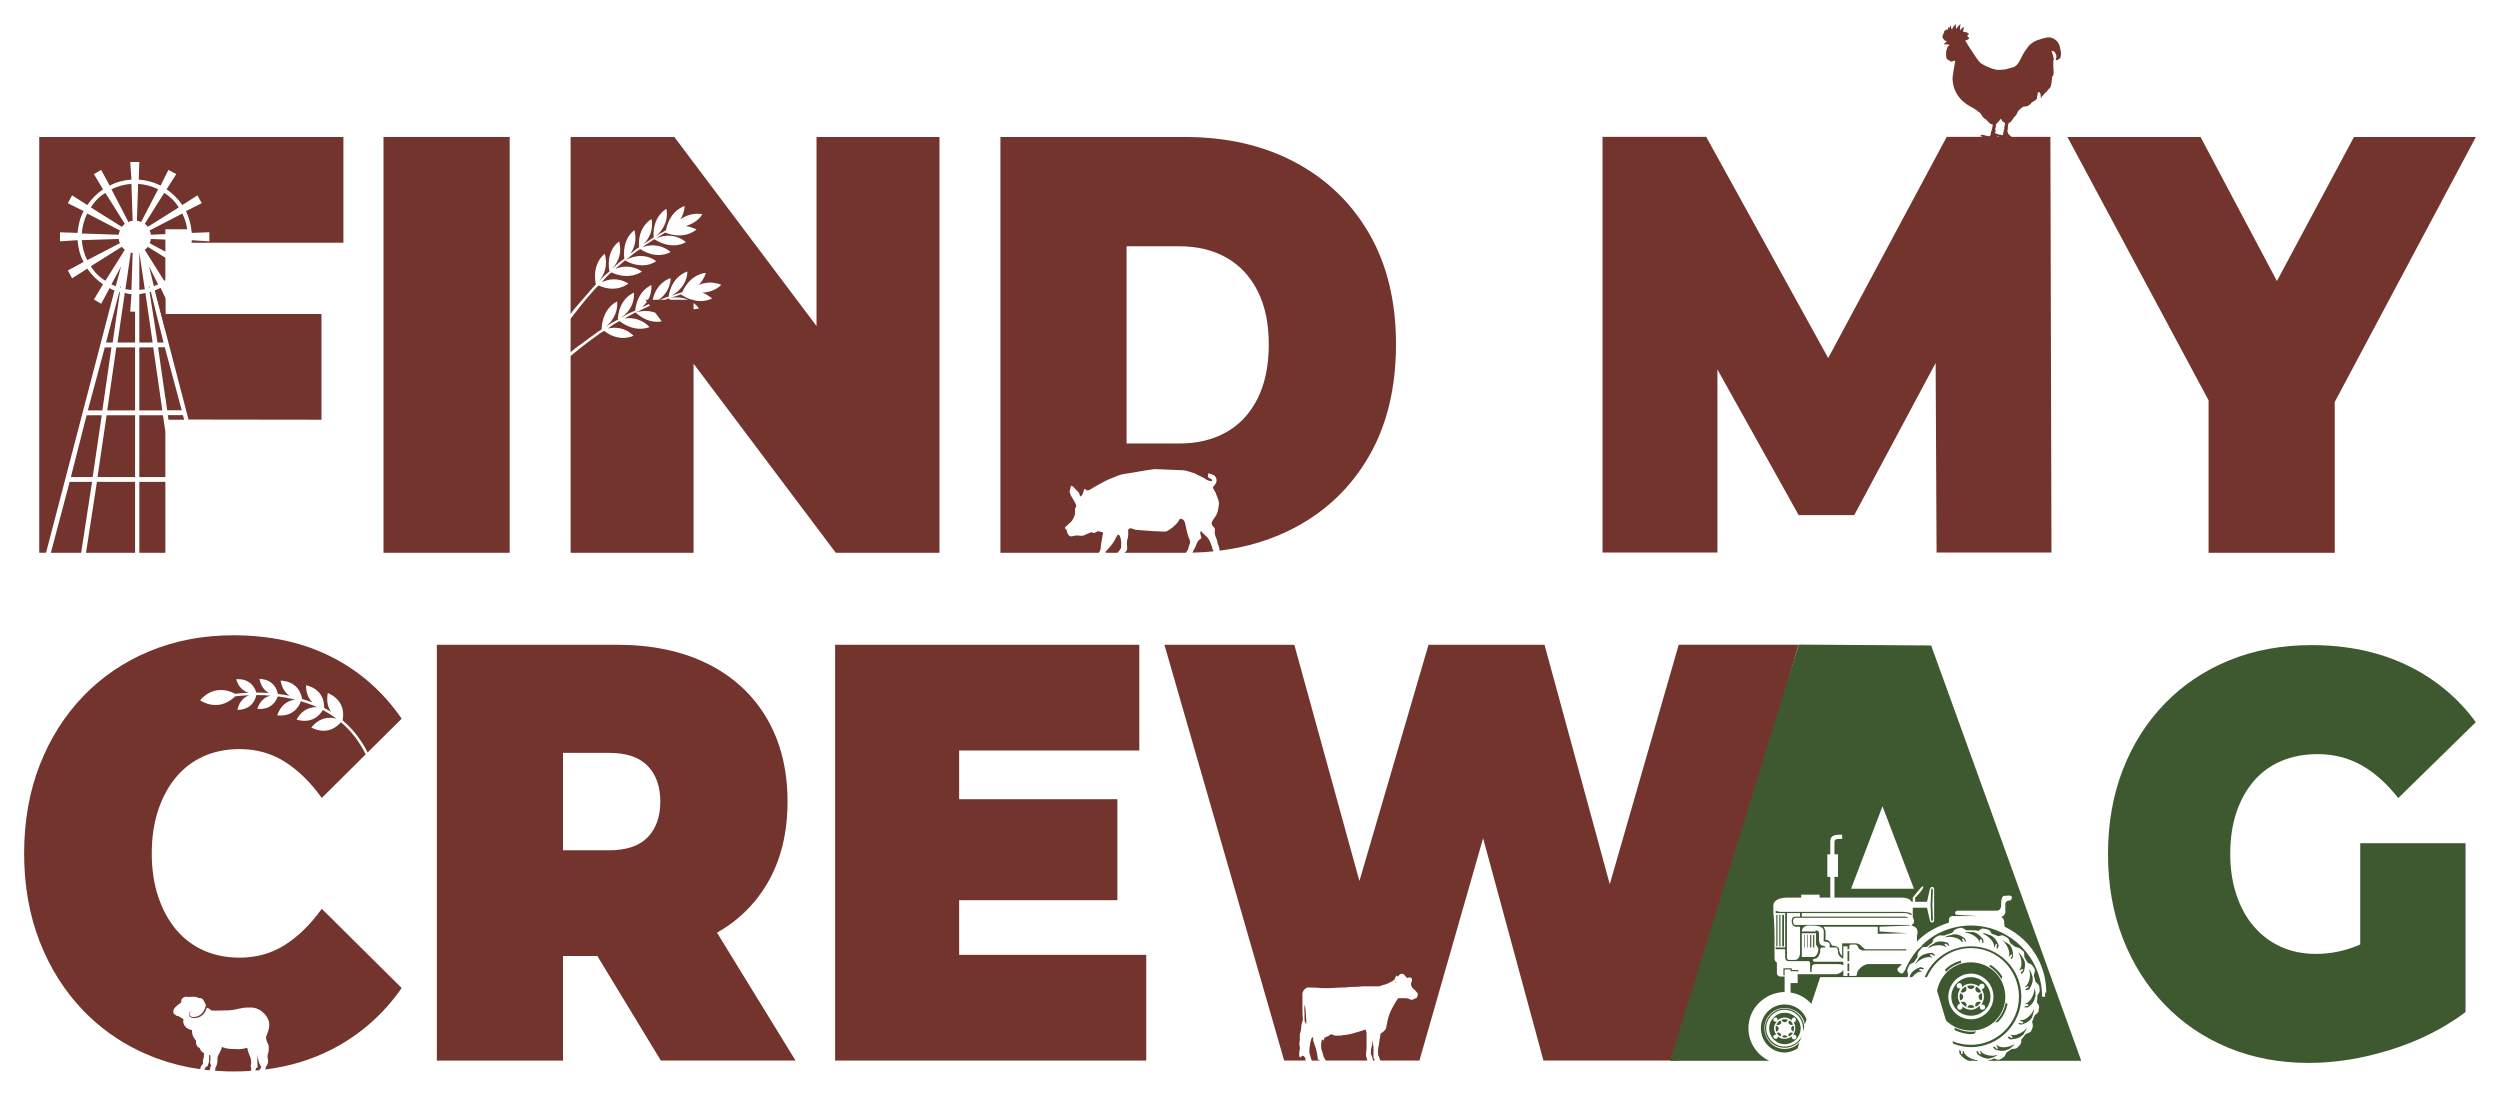
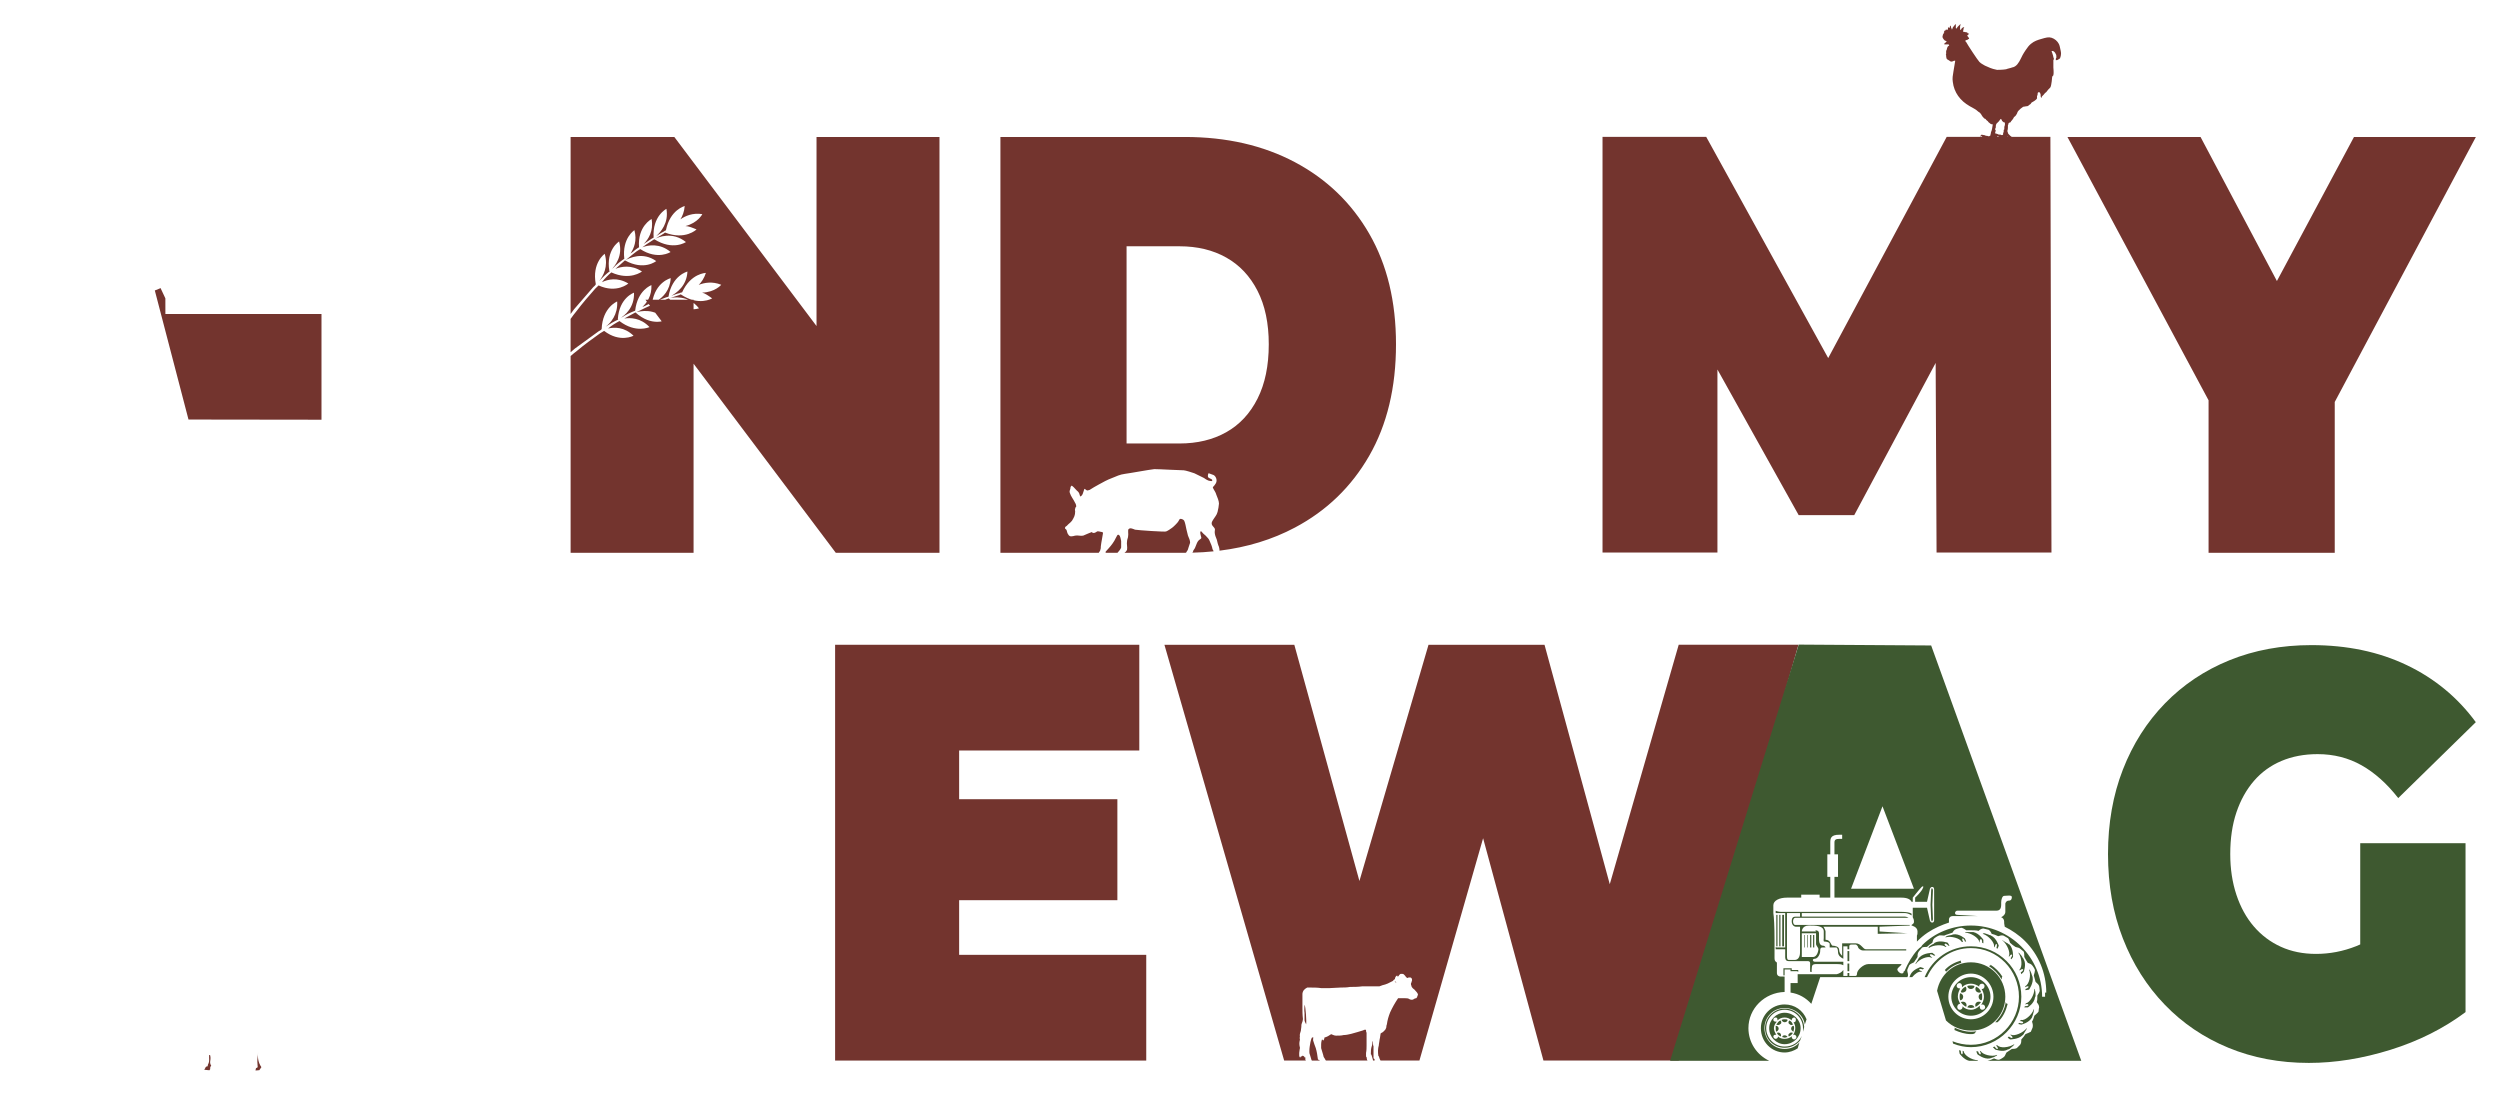
<svg xmlns="http://www.w3.org/2000/svg" xmlns:xlink="http://www.w3.org/1999/xlink" id="Layer_1" data-name="Layer 1" viewBox="0 0 881.008 386.088">
  <path id="fullLogo" d="M482.539,82.391c-6.282-10.885-15.011-19.287-26.187-25.224-11.176-5.928-24.11-8.897-38.812-8.897h-64.99v146.528h34.651c.185-.398.548-.61.548-1.016.185-.424.185-.839.185-1.255.194-1.679.565-3.145.76-4.612q0-.203-.195-.415c-.565,0-1.502-.415-1.882-.212-.565.424-1.316.839-1.882.212-.185,0-2.447,1.051-3.013,1.255-.945.212-1.891-.203-2.827,0-.945.212-1.882.627-2.447-.415-.38-.424-.38-1.051-.565-1.467,0-.212-.38-.415-.566-.627,0,0,0-.627.185-.627.38-.212.566-.424.945-.839.565-.415.937-.839,1.316-1.255.751-1.255,1.131-1.882,1.131-3.349,0-.212-.185-.627,0-.839,0-.415.185-.627.38-.839,0-.415-.194-1.042-.38-1.255-.565-1.255-1.511-2.297-1.882-3.561-.194-.415,0-1.042.186-1.458,0-.636.185-.839.38-1.051.185-.212,1.316,1.051,1.882,1.679.186.203.566.415.751.831.185.212.185.627.38,1.051,0,0,0,.212.186.212.38-.212.565-.424.751-.839l.565-1.679c0-.203.195-.203.38,0,.185.212.565.424.751.424l.76-.212c.937-.627,2.067-1.255,3.198-1.882,1.511-.839,3.013-1.679,4.709-2.306,1.511-.627,2.827-1.255,4.524-1.467,1.696-.203,8.481-1.467,10.363-1.67,1.882,0,8.667.415,10.363.415.565,0,3.198.839,3.764,1.051,1.131.627,2.262,1.042,3.393,1.67.566.415,1.511,1.051,2.262,1.051.566.203.937-.212.38-.636-.38-.203-.945-.415-1.131-.627-.194-.203-.194-.831,0-1.255,0,0,0-.203.185-.203l1.696.627c.371.203.751.627.937,1.255.38,1.255-.371,2.094-1.131,2.924q-.185.212,0,.424c.38.839.945,1.467,1.131,2.297.38.839.945,2.306.945,3.145l-.185,1.467c-.195.627-.195,1.255-.38,1.67-.185.839-.945,1.679-1.316,2.306-.38.627-.945,1.255-.565,2.094.185.415.751.839.937,1.255.194.212,0,.839,0,1.255,0,.839.38,1.882.76,2.721.185.839.371,1.679.751,2.509.168.557.185.954.185,1.325,9.762-1.202,18.624-3.923,26.593-8.155,11.176-5.928,19.905-14.366,26.187-25.321,6.282-10.955,9.418-24.04,9.418-39.254,0-15.072-3.136-28.051-9.418-38.936ZM443.161,140.481c-2.633,5.23-6.308,9.18-11.017,11.83s-10.204,3.976-16.486,3.976h-18.651v-69.496h18.651c6.282,0,11.777,1.325,16.486,3.976,4.709,2.651,8.384,6.564,11.017,11.724,2.642,5.16,3.958,11.441,3.958,18.836,0,7.536-1.316,13.924-3.958,19.154ZM426.375,190.849c-.38-1.042-.76-1.255-1.511-2.094-.566-.415-.945-.839-1.511-1.467,0-.203-.371,0-.371.212,0,.415,0,.627.185,1.255.185.839.38.839-.185,1.255-1.131.627-1.325,1.891-1.891,3.145l-.556.839c0,.186-.159.557-.327.769,2.544-.062,5.027-.212,7.465-.468-.044-.221-.203-.548-.362-.725-.185-1.042-.566-1.882-.937-2.721ZM418.079,186.458c-.186-.839-.371-2.094-.751-2.933-.185-.415-1.131-.839-1.511-.627-.185,0-.371.627-.565.839-.186.415-1.882,2.094-2.262,2.297-.557.424-1.502,1.051-2.067,1.255-.38.212-9.613-.415-10.929-.627-.566-.203-1.696-.831-2.262-.203-.371.203,0,1.882-.185,2.509,0,.627-.38,1.042-.38,1.882-.185.839.195,1.882,0,2.933-.177.398-.539.804-.892,1.016h21.266c.124,0,.256,0,.38-.009.177-.194.353-.389.353-.592.371-.203.371-.839.565-1.255l.557-1.67c0-.839-.371-1.679-.751-2.518l-.565-2.297ZM394.339,188.552c-.565-.424-.751.415-1.131,1.042-.565,1.255-1.502,2.509-2.447,3.561-.371.415-.751.839-1.131,1.255v.389h4.17l.168-.177c.371-.424.936-1.051,1.131-1.679v-2.306c-.195-.627-.195-1.67-.76-2.085Z" style="fill: #73342e;" />
  <path id="fullLogo-2" data-name="fullLogo" d="M459.724,354.08c0,1.042-.185,1.882,0,2.924v2.518c0,.415.38,1.042.566,1.458.194-.831-.185-6.485-.566-6.9ZM464.442,373.332c-.194-1.467-.38-2.721-.76-3.976-.371-.839-.565-1.67-.936-2.721v-.627q.185-.415,0-.415h-.38c-.38.627-.38,1.042-.566,1.67-.185,1.051-.38,2.094-.38,3.145,0,.415,0,.831.194,1.255l.565,1.882c.088.097.133.15.141.203h2.686v-.203q-.38,0-.565-.212ZM481.768,373.544c0-.212-.185-.627-.185-1.042-.186,0-.186-.212-.186-.424v-1.042c.186-.839.186-1.891.186-2.721v-4.4c-.186-.212-.186-.627-.186-.839q0-.203-.194-.203c-.185,0-.565,0-.751.203-.751.212-1.502.424-2.067.627l-2.262.636c-.945.203-1.696.415-2.642.415-.751.212-1.696.212-2.633.212-.565,0-.945-.212-1.511-.424q-.185-.203-.38,0c-.566.424-1.316.839-2.067,1.051-.194,0-.194.203-.194.203,0,.212,0,.424-.185.627,0,0,0,.212-.185.212s-.185-.212-.38-.212v-.415c-.185.627-.371,1.255-.371,2.094v1.255c0,.212.185.424.185.627l.566,1.882c0,.424.371,1.051.565,1.263.124.274.247.459.38.619h14.684l-.185-.203ZM484.224,373.129l-.194-.212v-4.188c-.186-.415-.186-.839-.186-1.255,0-.212,0-.415-.185-.627,0,.415,0,1.042-.194,1.67-.371,1.051-.371,1.891-.371,2.933q0,.212.185.212l.565,1.882c0,.133,0,.186-.044.203h.61v-.415q0-.203-.186-.203ZM491.565,345.705v.212c0,.203.38.415.566.203-.371,0-.371-.203-.566-.415ZM591.577,227.219l-24.288,84.383-22.997-84.383h-40.879l-24.349,83.252-22.944-83.252h-45.774l42.196,146.528h7.686c-.124-.044-.124-.203-.124-.203-.185-.212-.185-.415,0-.839h-.185c-.195,0-.195-.203-.195-.203l-.185-.212q0-.212-.185-.212c0,.212-.194.212-.194,0q-.185-.212-.185,0-.185.212-.38.212c-.185,0-.371.212-.371.415q-.185,0-.185-.203c-.194-.212-.194-.424-.194-.636v-.831l.194-1.467c.185-.212,0-.424,0-.627-.194-.839-.194-1.467,0-2.306,0-.212.185-.212,0-.415v-.839c0-.212.185-.212,0-.415,0-.627.185-1.051.371-1.679l.185-1.467c0-.415,0-.839.194-1.255.185-.415.371-1.042.371-1.467-.185-1.467-.185-2.924-.185-4.188v-4.603c0-.415.185-1.042.565-1.467.38-.415.751-.627,1.131-.831h.566c1.511,0,3.013,0,4.338.203h3.013c1.316,0,2.633-.203,3.958-.203.936,0,2.067,0,3.198-.212,1.316,0,2.827,0,4.329-.212h6.034c.38-.203.751-.203,1.131-.415.565-.106,1.184-.318,1.794-.574.61-.265,1.219-.583,1.785-.892l.565-.627q.185,0,.185.212v-.212c0-.415.195-.839.38-1.051q.185-.203.38-.203.185,0,.185.203s0,.212.185.212v-.212c.194,0,.194-.203.38-.415.186-.212.38-.415.566-.415h.565c.371,0,.566.203.937.627.194.203.194.415.565.627q0,.212.195.212c.371-.212.565-.212.937-.212h.194c.566.212.566.627.566,1.042,0,.212-.194.424-.194.627,0,.212-.185.424-.185.424,0,.415,0,.627.185.839v.203c.194.424.565.839.945,1.051l.751.831c.194.212.38.424.566.839v.424l-.186.203c0,.424-.185.627-.38.839-.371,0-.565.212-.751.212-.38.415-.945.415-1.511.203-.566-.415-1.131-.415-1.696-.415h-2.447c-1.131,1.679-2.067,3.348-2.827,5.027-.566,1.458-.937,2.721-1.131,4.179-.185.424-.185.636-.185.839,0,.424-.185.627-.38,1.051-.371.415-.751.831-1.122,1.042q-.194,0-.38.212-.185,0-.185.415c0,.424-.194.839-.194,1.255-.185.627-.185,1.467-.38,2.306v.212c-.371,1.255-.371,2.509-.185,3.764l.185.212c.168.53.318,1.06.601,1.458h13.694l22.441-78.349,21.266,78.349h47.665l42.205-146.528h-42.205ZM492.131,346.12c-.371,0-.371-.203-.566-.415v.212c0,.203.38.415.566.203ZM459.724,357.005v2.518c0,.415.38,1.042.566,1.458.194-.831-.185-6.485-.566-6.9,0,1.042-.185,1.882,0,2.924Z" style="fill: #73342e;" />
-   <path id="fullLogo-3" data-name="fullLogo" d="M135.149,194.798V48.27h44.461v146.528h-44.461Z" style="fill: #73342e;" />
  <path id="fullLogo-4" data-name="fullLogo" d="M226.76,48.27h10.873l67.068,89.172h-16.956V48.27h43.331v146.528h-36.548l-67.068-89.172h16.956v89.172h-43.331v-69.327c.719-.627,1.457-1.241,2.233-1.826,2.695-2.267,5.437-4.235,8.179-6.204l1.395-.835c5.582,4.303,10.364,1.702,10.364,1.702-3.256-3.147-6.757-3.045-8.969-2.538,1.347-1.133,2.742-1.968,4.012-2.631,5.755,4.429,10.584,2.126,10.584,2.126-3.131-3.32-6.804-3.343-8.891-3.009l3.935-2.16c5.726,5.198,10.68,2.722,10.68,2.722-3.919-4.417-9.064-3.134-10.382-2.77l3.261-1.593c.847-.441,1.568-.71,2.587-1.026,5.129,5.293,10.179,3.414,10.179,3.414-2.929-3.964-7.246-4.19-9.333-3.855,1.145-.489,2.289-.979,3.309-1.295l1.443-.537c5.475,5.544,10.65,3.491,10.65,3.491-3.841-4.888-9.333-3.855-10.352-3.539l3.482-1.17c.125-.173.298-.048.423-.221,6.351,4.333,11.085,1.434,11.085,1.434-1.211-.876-2.421-1.752-3.536-2.032,4.567-.12,6.743-2.763,6.743-2.763-3.268-1.311-6.076-.708-7.942.05.924-.912,1.925-2.296,2.533-4.228,0,0-5.337.091-8.382,6.848-.298.048-.596.096-1.02.316-.894.143-1.741.585-2.76.901,1.818-1.056,5.407-3.466,5.662-8.552,0,0-5.444,1.331-6.682,8.868-.596.096-1.02.316-1.741.585l-2.164.806c1.944-1.229,4.465-3.621,4.69-7.938,0,0-5.444,1.331-6.556,8.695-1.02.316-1.866.758-2.713,1.199l-.721.269c1.598-1.479,3.35-3.901,3.2-7.699,0,0-4.925,1.707-5.739,9.023-1.443.537-3.011,1.247-4.531,2.255-.298.048-.423.221-.847.442,1.818-1.056,5.186-3.889,4.97-9.053,0,0-5.223,1.754-5.692,9.321l.173.125c-1.568.71-2.963,1.545-4.483,2.553,1.77-1.354,4.369-4.217,4.076-8.909,0,0-5.175,2.053-5.471,9.745-.25.346-.674.567-1.097.787l-8.352,6.078c-.514.432-1.009.862-1.494,1.29v-11.492s0-.113-0-.264c.668-.943,1.362-1.875,2.12-2.779,2.115-2.815,4.344-5.35,6.572-7.886l1.171-1.128c6.408,2.936,10.481-.675,10.481-.675-3.881-2.333-7.269-1.446-9.31-.453,1.058-1.407,2.229-2.535,3.317-3.466,6.604,3.019,10.791-.312,10.791-.312-3.799-2.53-7.382-1.725-9.34-.93l3.348-2.99c6.749,3.775,11.018.247,11.018.247-4.813-3.421-9.537-1.013-10.739-.361l2.819-2.286c.725-.621,1.368-1.045,2.29-1.583,6.189,4.003,10.687,1.034,10.687,1.034-3.746-3.203-8.003-2.451-9.961-1.655,1.005-.734,2.01-1.469,2.932-2.007l1.285-.848c6.583,4.169,11.163,1.004,11.163,1.004-4.843-3.898-9.961-1.655-10.883-1.117l3.129-1.924c.083-.197.28-.114.363-.31,7.164,2.792,11.123-1.099,11.123-1.099-1.377-.581-2.754-1.162-3.903-1.184,4.423-1.146,5.948-4.21,5.948-4.21-3.479-.541-6.08.678-7.727,1.837.695-1.097,1.359-2.671,1.516-4.69,0,0-5.179,1.29-6.625,8.559-.28.114-.559.227-.922.538-.839.341-1.565.962-2.487,1.5,1.534-1.438,4.488-4.594,3.591-9.607,0,0-5.004,2.523-4.513,10.145-.559.227-.922.538-1.565.962l-1.927,1.272c1.617-1.635,3.535-4.533,2.783-8.79,0,0-5.004,2.523-4.43,9.948-.922.538-1.648,1.159-2.373,1.779l-.642.424c1.224-1.801,2.386-4.555,1.384-8.222,0,0-4.414,2.772-3.561,10.084-1.285.848-2.653,1.893-3.907,3.217-.28.114-.363.31-.725.621,1.534-1.438,4.178-4.957,2.804-9.939,0,0-4.694,2.885-3.447,10.363l.197.083c-1.368,1.045-2.539,2.173-3.793,3.497,1.42-1.718,3.308-5.092,1.965-9.598,0,0-4.58,3.165-3.137,10.726-.166.393-.529.704-.891,1.014l-6.769,7.803c-.423.563-.826,1.118-1.22,1.669v-62.387h25.676Z" style="fill: #73342e;" />
  <path id="fullLogo-5" data-name="fullLogo" d="M778.307,194.802v-64.263l10.173,29.515-59.909-111.78h46.91l40.505,76.404h-27.317l40.881-76.404h42.954l-59.532,111.78,9.797-29.515v64.263h-44.461Z" style="fill: #73342e;" />
-   <path id="fullLogo-6" data-name="fullLogo" d="M153.943,373.747v-146.528h63.488c12.308,0,22.952,2.234,31.933,6.699,8.978,4.468,15.919,10.852,20.818,19.153,4.898,8.304,7.347,18.107,7.347,29.411s-2.449,21.037-7.347,29.201c-4.899,8.164-11.84,14.41-20.818,18.735-8.981,4.327-19.625,6.489-31.933,6.489h-38.808l19.781-20.305v57.146h-44.461ZM198.405,322.044l-19.781-22.398h35.983c6.152,0,10.706-1.534,13.659-4.605,2.949-3.068,4.427-7.255,4.427-12.56s-1.478-9.489-4.427-12.56c-2.953-3.068-7.506-4.606-13.659-4.606h-35.983l19.781-22.398v79.125ZM232.88,373.747l-32.403-53.378h47.098l32.781,53.378h-47.476Z" style="fill: #73342e;" />
  <path id="fullLogo-7" data-name="fullLogo" d="M338.003,336.487h65.938v37.26h-109.645v-146.528h107.196v37.26h-63.489v72.007ZM338.003,281.644h55.764v35.586h-55.764v-35.586Z" style="fill: #73342e;" />
-   <path id="fullLogo-8" data-name="fullLogo" d="M13.824,48.27h107.196v37.26c-17.842.003-35.685.005-53.527.008.035-.293.071-.587.106-.88,2.057.135,4.114.269,6.171.404v-3.217c-2.064.076-4.128.152-6.191.228-.095-1.139-.295-2.505-.701-4.013-.388-1.44-.873-2.671-1.34-3.673,1.85-.925,3.701-1.85,5.551-2.775l-1.494-2.775-5.337,3.416c-1.494-2.135-3.416-4.056-5.551-5.551l3.416-5.337-2.775-1.494-2.775,5.551c-2.348-1.281-5.124-1.921-7.686-2.135l.213-6.191h-3.202l.427,6.191c-2.775.213-5.337.854-7.686,2.135l-2.989-5.551-2.562,1.494,3.202,5.337c-2.135,1.494-4.056,3.416-5.551,5.551l-5.337-3.416-1.494,2.775,5.551,2.775c-1.281,2.348-1.921,5.124-2.135,7.686l-6.191-.213v3.202l6.191-.427c.213,2.775.854,5.337,2.135,7.686l-5.551,2.989,1.494,2.775,5.337-3.416c1.494,2.135,3.416,4.056,5.551,5.551l-3.202,5.337,2.562,1.494,2.989-5.551c.427.427,1.067.64,1.708.854l-24.125,92.443h-2.396c0-38.002,0-135.687,0-146.528ZM24.546,169.819h7.899l-3.843,24.979h-10.675l6.618-24.979ZM30.523,146.335h5.337l-3.202,21.776h-7.686l5.551-21.776ZM30.737,75.242l11.529,5.978c-.213.427-.427,1.067-.427,1.494l-13.023-.427c.213-2.562.854-4.91,1.921-7.045ZM28.816,84.635l13.023-.427c0,.427.213,1.067.427,1.494l-11.529,5.978c-1.067-2.135-1.708-4.483-1.921-7.045ZM34.153,169.819h13.45v24.979h-17.293l3.843-24.979ZM36.928,122.424h2.348l-3.202,22.203h-5.124l5.978-22.203ZM37.142,67.983l6.832,10.888-1.067,1.067-10.888-6.832c1.281-2.135,2.989-3.843,5.124-5.124ZM32.018,93.816l10.888-6.832,1.067,1.067-6.832,10.888c-2.135-1.281-3.843-2.989-5.124-5.124ZM37.569,146.335h10.034v21.776h-13.237l3.202-21.776ZM37.355,120.716l4.697-17.933s0,.213.213.213l-2.562,17.72h-2.348ZM47.603,144.627h-9.821l3.202-22.203h6.618v22.203ZM46.322,64.781l.427,13.023c-.427,0-1.067.213-1.494.427l-5.978-11.529c2.135-1.067,4.483-1.708,7.045-1.921ZM40.771,100.861l-1.494-.64,3.416-6.405-1.921,7.045ZM45.895,109.828h1.708v10.888h-6.191l2.562-17.506c.64.213,1.494.427,2.348.427l-.427,6.191ZM42.479,100.647v.854h-.213l.213-.854ZM46.322,102.142c-.854,0-1.494-.213-2.135-.213l1.921-13.023c.213.213.427.213.64.213l-.427,13.023ZM48.67,64.781c2.562.213,4.91.854,7.045,1.921l-5.978,11.529c-.427-.213-1.067-.427-1.494-.427l.427-13.023ZM51.019,101.928c-.64,0-1.281.213-1.921.213v-13.237l1.921,13.023ZM49.097,103.636c.64,0,1.281-.213,2.135-.427l2.562,17.506h-4.697v-17.079ZM49.097,122.424h4.91l3.202,22.203h-8.113v-22.203ZM49.097,146.335h8.326l.854,5.764v16.012h-9.18v-21.776ZM58.278,169.819v24.979h-9.18v-24.979h9.18ZM62.974,73.107l-10.888,6.832c-.213-.427-.64-.64-1.067-1.067l6.832-10.888c2.135,1.281,3.843,2.989,5.124,5.124ZM52.086,86.984l6.191,3.843v7.899s-.213.213-.427.213l-6.832-10.888c.427-.427.854-.64,1.067-1.067ZM55.716,100.22l-1.494.64-1.708-7.045,3.202,6.405ZM52.513,101.501v-.854l.213.854h-.213ZM64.255,75.242c.854,1.708,1.494,3.629,1.708,5.551h-7.686v1.708l-5.124.213c0-.427-.213-1.067-.427-1.494l11.529-5.978ZM53.154,84.208l5.124.213v4.27l-5.551-2.989c.213-.427.427-1.067.427-1.494ZM53.154,102.782l4.483,17.933h-2.135l-2.775-17.72c.213,0,.213-.213.427-.213ZM58.278,105.131v11.315l-3.629-14.091c.64-.213,1.281-.427,1.921-.854l1.708,3.629ZM58.064,122.424l.213.64v17.293l-2.562-17.933h2.348ZM59.376,147.909l-.237-1.612h5.337s.411,1.612.411,1.612M64.049,144.589h-5.124s-3.202-22.203-3.202-22.203h2.348s5.978,22.203,5.978,22.203Z" style="fill: #73342e;" />
  <a xlink:href="72.4890196078431">
    <path id="fullLogo-9" data-name="fullLogo" d="M66.426,147.845c-3.957-15.163-7.914-30.326-11.871-45.489.296-.097.608-.212.934-.347.395-.164.755-.336,1.081-.507.569,1.21,1.139,2.42,1.708,3.629l.007,5.519h55.011v37.26" style="fill: #73342e;" />
  </a>
  <path id="fullLogo-10" data-name="fullLogo" d="M564.734,194.713V48.224h36.538l52.736,95.637h-19.211l51.23-95.637h36.538l.377,146.489h-40.494l-.377-78.686h6.404l-35.032,65.502h-19.588l-36.538-65.502h7.911v78.686h-40.494Z" style="fill: #73342e;" />
  <path id="fullLogo-11" data-name="fullLogo" d="M698.637,48.309l-.213-.213c-.213,0-.213-.213-.213-.213h-.213v-.213c.213-.427,1.067,0,1.494,0,.213.213.64.213.854.213.427.213.64.213.854,0,.213,0,.213-.213.213-.213,0-.213.213-.64.213-1.067.427-.854.427-1.708.64-2.775-.64,0-.854-.213-1.067-.427s-.427-.213-.64-.64c-.213-.213-.64-.427-.854-.854-.427,0-.64-.427-1.067-.854-.427-.64-.64-1.281-1.494-1.708-.854-.854-1.921-1.281-2.989-1.921-3.416-1.921-5.551-4.91-5.978-8.54-.213-1.281,0-2.348.213-3.629l.64-3.843h-.427c-.427.213-.854.427-1.281.213,0,0-.854-.64-1.067-.64,0,0,0-.213-.213-.213,0-.213-.213-.427-.213-1.067v-.213c-.213-.213,0-.427,0-.427v-1.067q0-.213.213-.427v-.213c0-.213.213-.427.213-.64s.427-.64.64-.64c0-.213-.213-.427-.213-.427h-1.494v-.213q0-.213.427-.427l.427-.427-.427-.213c-.427,0-1.067-1.067-1.067-1.281v-.213c0-.213.213-1.067.427-1.067q0-.427.213-.427c0-.213-.213-.427,0-.427,0-.213.427-.213.427-.213v-.213c.213-.213.64,0,.64,0l.213-.213v-.64h.213c.213,0,.427.213.427.213v-.427q.213-.213.213-.427.213,0,.213.213v.427c.213.213.213.427.213.64h.213c0-.213.213-.427.213-.64.213-.213.854-1.067.854-1.067.213-.213.213,0,.213,0v1.281l.213.213c.213-.213.213-.427.427-.64l.854-.854h.213v.213c-.213,0-.213.64-.213.64v1.067c.213,0,.427-.213.427-.213,0-.213.213-.213.213-.427.213,0,.213-.213.427-.213,0,0,.213-.213.427,0l-.213.213c0,.213-.213,1.067-.213,1.067v.213c.427,0,.854.213,1.281.213q.213,0,.427.427h.427c0,.213-.64.64-.64.64v.213s.64.64.64,1.067q-.427,0-.427.213c-.213,0-.427.213-.64.213h-.213v.213c0,.213,0,.427.213.427.427.854,4.056,6.405,4.697,7.045s1.281.854,1.921,1.281c1.494.64,2.135,1.067,4.27,1.494,0,0,2.135,0,3.202-.213.427-.213,1.708-.427,2.135-.64,1.494-.213,2.348-1.708,2.989-2.989.345-.763.897-1.854,1.735-3.069.694-1.006,1.122-1.627,1.895-2.268,1.205-1,2.403-1.35,3.629-1.708,1.715-.501,2.573-.751,3.629-.427,1.147.352,2.099,1.227,2.579,2.175.249.491.374,1.097.624,2.308.106.511.147.81.139,1.161-.011.497-.116,1.023-.353,1.614-.213.213-.64.427-1.067.64h-.427c0-.213,0-.854.213-.854,0-.64,0-1.067-.213-1.281-.213-.64-.854-1.281-1.494-1.067,0,0,.64,1.708.64,2.135,0,.213.213.427.213.64s-.213.213-.213.427v2.562c0,.213.213,1.921,0,2.775-.213.213-.427.427-.427.64,0,0-.213,2.989-.64,3.629-.427.427-1.067,1.067-1.494,1.708-.427.213-.64.64-.854.854l-.64.64c0,.213,0,.427-.213.427-.213-.213-.213-.64-.213-.64v-.427s-.213-.854-.427-.854h-.427c-.213.213-.213.427-.213.64s0,.427-.213.64v.854c-.213.64-1.921,1.494-1.921,1.494-.213.427-.427.64-.854.854l-.213.213-.427.213c-.64,0-1.067.213-1.494.213l-.854.64c-.64.64-1.067.854-1.281,1.708-.213.427-.427.854-1.067,1.281-.213.427-.427.854-.854,1.281l-.213.213c0,.213-.213.427-.427.427,0,0-.213,0-.427.213,0,.213,0,.427-.213.64,0,.854,0,1.494-.213,2.135,0,.213.213.427.213.64s.213.427.213.427l.64.64c.174.174.349.206.407.329.013.027.017.061.02.098M697.996,47.882c-.016.001-.141.013-.213.123-.059.089-.059.209,0,.304.071-.142.142-.285.213-.427ZM706.536,43.185c-.427,0-.64-.213-1.067-.64v-.213c-.213-.213-.213-.427-.427-.427l-.64.854-.854.854c-.213.427-.213.64-.213.854,0,.427,0,.64-.213.854v.427c0,.213.213.213.213.213,0,.213,0,.427-.213.427v.64c.427,0,.64.213.854.213.213.213.64.213,1.067.213.213.213.64.213.854,0v-.427c0-.213.213-.427.213-.64v-.64c.213,0,.213-.213.213-.427v-.427c0-.427.213-.64.213-.854v-.854ZM704.401,48.309q0-.213-.213-.213h-.427v.213M703.761,48.309h.64M707.604,48.309c0-.213-.213-.213-.213,0M707.39,48.309h.213" style="fill: #73342e;" />
  <a xlink:href="72.4890196078431">
-     <path id="fullLogo-12" data-name="fullLogo" d="M97.156,242.413c.475.841.681,1.644.768,2.117,1.321.168,2.695.381,4.086.665-1.365-.948-2.641-2.579-3.129-5.353,6.391.301,7.419,5.353,7.569,6.461,1.223.363,2.455.789,3.687,1.276-1.259-1.205-2.313-3.102-2.287-6.098,6.559,1.542,6.426,7.091,6.364,7.977.816.425,1.622.895,2.42,1.4-1.019-1.498-1.675-3.634-1.108-6.639,6.603,2.872,5.407,8.677,5.176,9.599,3.412,2.889,6.47,6.603,8.845,11.363l12.01-11.912c-6.559-9.519-14.837-16.796-24.852-21.839-10.015-5.034-21.52-7.56-34.496-7.56-10.583,0-20.385,1.861-29.39,5.566-9.005,3.714-16.814,8.996-23.434,15.856-6.612,6.86-11.753,14.979-15.404,24.356-3.652,9.386-5.478,19.738-5.478,31.083,0,11.336,1.826,21.697,5.478,31.074,3.652,9.386,8.792,17.505,15.404,24.365,5.722,5.929,12.331,10.679,19.832,14.258l1.921.869,2.926,1.228,1.463.551c4.791,1.744,9.799,2.982,15.022,3.714l.109-.368c.017-.206.071-.498.248-.786.197-.321.378-.361.529-.628.183-.323.061-.517.082-1.104.027-.745.239-.823.332-1.679.03-.278.051-.664.007-1.135-.218-.097-.623-.312-.977-.744-.324-.396-.459-.794-.518-1.02-.204-.083-.432-.21-.641-.409-.839-.798-.661-2.062-.633-2.242-.314-.295-.91-.939-1.223-1.95-.22-.709-.216-1.327-.182-1.717-1.444-.223-2.609-1.084-2.981-2.262-.198-.626-.127-1.202-.037-1.578-.584-.362-1.168-.724-1.752-1.086-.132.008-.488.012-.836-.217-.196-.13-.317-.285-.384-.39-.077-.001-.18-.013-.279-.072-.37-.221-.372-.913-.291-1.324.152-.764.735-1.252,1.896-2.197.377-.307.703-.545.93-.705-.047-.108-.096-.261-.096-.446 0-.636.584-1.118,1.002-1.319.663-.32,1.308-.127,1.477-.071.484-.037,1.238-.084,2.045-.08.225.001.525.006.895.118.314.095.555.23.715.334.26-.04.675-.062,1.083.136.519.253.765.779,1.192,1.664.143.296.245.545.308.707-.102.486-.657,2.908-2.658,3.791-.793.35-2.271.659-2.865-.007-.164-.184-.399-.598-.237-.973.167-.388.647-.479.708-.489-.161-.023-.444-.037-.655.132-.382.304-.331,1.043-.082,1.44.519.826,2.27.764,3.403.313,1.946-.775,2.591-2.906,2.707-3.317.155.045.322.105.496.184.539.245.926.577,1.183.845.71.004,1.714.005,2.918-.015,1.716-.028,2.574-.041,3.26-.092,3.12-.233,3.695-.918,6.63-.977,1.076-.021,1.614-.032,2.263.117,2.068.476,3.946,1.998,4.815,3.974.13.296.27.622.358,1.085.337,1.766-.444,3.625-.683,4.195-.184.439-.391.841-.365,1.427.017.401.137.731.332,1.262.319.865.418.826.548,1.261,0,0,.289,1.271-.197,2.98-.071.251-.17.541-.175.968-.007.588.172.71.214,1.281.014.189.057.87-.271,1.555-.239.498-.51.656-.633,1.218-.043.198-.053.374-.05.512,8.446-1.076,16.172-3.397,23.17-6.964,10.015-5.114,18.294-12.355,24.852-21.741l-28.159-27.928c-3.909,5.46-8.225,9.696-12.949,12.71-4.724,3.014-10.051,4.511-15.972,4.511-4.662,0-8.881-.842-12.665-2.517-3.776-1.684-7.02-4.13-9.732-7.348-2.712-3.226-4.822-7.108-6.328-11.655-1.516-4.556-2.269-9.626-2.269-15.227s.753-10.671,2.269-15.227c1.507-4.547,3.616-8.429,6.328-11.655,2.712-3.217,5.956-5.673,9.732-7.348,3.784-1.684,8.004-2.517,12.665-2.517,5.921,0,11.248,1.507,15.972,4.511,4.724,3.014,9.041,7.241,12.949,12.701l15.484-15.36c-2.331-4.76-5.353-8.455-8.739-11.327-1.028,1.259-4.609,4.804-10.441,1.879,3.226-3.944,6.807-3.723,8.916-3.093-1.56-1.179-3.191-2.198-4.857-3.076-.815,1.427-3.537,5.043-9.253,3.377,2.136-3.847,5.141-4.485,7.206-4.387-1.888-.86-3.793-1.551-5.681-2.11-.479,1.436-2.411,5.602-8.34,4.999,1.418-4.228,4.343-5.318,6.364-5.54-2.118-.532-4.192-.895-6.169-1.152-.381,1.17-2.012,4.901-7.206,4.37,1.037-3.102,3.031-4.245,4.671-4.627-1.799-.151-3.492-.213-5.025-.213-.204,1.126-1.338,5.149-6.656,5.229.7-3.306,2.641-4.644,4.254-5.185-2.42.089-4.21.301-5.052.416-6.116,5.956-12.329,1.383-12.329,1.383,0,0,4.636-6.311,12.364-2.278.886-.115,2.535-.301,4.724-.39-1.604-.461-3.483-1.675-4.396-4.742,5.353-.372,6.798,3.634,7.082,4.689,1.383,0,2.889.044,4.494.168-1.409-.727-2.854-2.163-3.359-4.999,3.24.152,4.877,1.724,5.702,3.184Z" style="fill: #73342e;" />
-   </a>
+     </a>
  <a xlink:href="72.4890196078431">
    <path id="fullLogo-13" data-name="fullLogo" d="M73.809,377.167l-1.323-.129c-.171-.02-.342-.04-.513-.061.164-.21.269-.397.337-.534.145-.294.161-.444.325-.544.197-.12.33.004.474-.12.134-.115.075-.271.174-.607.066-.224.118-.241.216-.474.212-.504.211-.997.21-1.43-0-.169-.008-.132-.017-.466-.012-.441-.007-.798-0-1.033.118.026.237.052.356.078.113.44.137.8.139,1.043.008.84-.24,1.222-.099,1.877.078.362.238.634.353.801-.159.14-.297.317-.35.542-.058.241.02.376-.022.644" style="fill: #73342e;" />
  </a>
  <a xlink:href="72.4890196078431">
-     <path id="fullLogo-14" data-name="fullLogo" d="M88.424,376.221c-.182-.476.008-.736.066-1.502.068-.894-.111-1.603-.191-1.909-.147-.564-.279-.706-.547-1.369-.2-.495-.456-1.233-.637-2.201-.255.081-.676.204-1.206.309-1.235.245-2.297.219-4.418.094-.785-.046-1.287-.11-1.832-.235-.546-.126-1.023-.287-1.421-.446-.189.597-.395,1.106-.592,1.531-.144.309-.283.574-.407.795-.234.416-.28.437-.387.694-.396.949-.133,1.549-.263,2.485-.059.429-.217,1.043-.673,1.757.016.14.024.337-.017.567-.04.23-.115.414-.18.543,1.195.057,4.303.21,4.276.225.71.008,1.421.016,2.133.027.028,0,.056.001.084.001,2.062,0,4.084-.071,6.072-.2.106-.119.234-.302.266-.541.037-.272-.069-.477-.124-.622Z" style="fill: #73342e;" />
-   </a>
+     </a>
  <a xlink:href="72.4890196078431">
    <path id="fullLogo-15" data-name="fullLogo" d="M92.113,376.062c-.142-.201-.279-.418-.406-.653-.923-1.703-.891-3.467-.743-4.591-.297,2.259-.314,3.216-.258,3.651.041.316.029.637.059.955.039.421.075.607-.05.747-.151.169-.38.096-.514.308-.021.033-.028.069-.083.315-.043.19-.066.349-.079.459.449-.038.899-.073,1.343-.118.244-.357.487-.715.731-1.073Z" style="fill: #73342e;" />
  </a>
  <path id="fullLogo-16" data-name="fullLogo" d="M733.44,373.832h-33.034c.836-.209,1.463-.418,2.3-.837.418.209,1.464.628,1.881.418.627-.209,1.464-.836,1.464-.836.627-.418.627-1.045,1.046-1.673l1.881-1.255c.418,0,1.464,0,1.882-.418l1.045-1.045c.418-.627.418-1.254.418-1.882.627-.627,1.045-1.254,1.464-1.882.627-.209,1.463-.627,1.882-.836l.627-1.464c.208-.836,0-1.464-.209-2.091.418-.627.627-1.463.836-2.091.418-.418,1.254-1.045,1.464-1.464,0-.627.208-1.464.208-1.464,0-.836-.418-1.254-.836-1.882.208-.627.208-1.254.208-1.882v-.418c.209-.418.837-1.255.837-1.673,0-.627-.209-1.673-.209-1.673-.208-.627-.836-1.046-1.254-1.464l-.627-2.3c.209-.627.419-1.464.419-1.881-.209-.627-.837-1.464-.837-1.464-.418-.627-1.046-.837-1.673-1.045-.418-.627-.836-1.254-1.254-2.091,0-.418,0-1.463-.208-1.881l-1.255-1.046c-.418-.418-1.254-.418-1.672-.627-.627-.418-1.254-.836-1.882-1.464-.209-.418-.419-1.463-.836-1.673l-1.464-.836c-.627-.209-1.254,0-1.882.209-.836-.418-1.464-.627-2.3-.836-.208-.627-.836-1.464-1.254-1.464l-1.672-.418c-.627,0-1.254.418-1.673.837-.837-.209-1.882-.209-2.718-.209h-1.672c-.209-.209-1.464-1.046-1.882-.837-.627,0-1.673.418-1.673.418-.627.209-1.045.836-1.254,1.254-1.045.418-2.091.627-2.927,1.045-.627,0-1.672-.209-1.882,0-.627.209-1.464.836-1.464.836-.627.418-.627,1.045-.835,1.673-.627.418-1.254.837-1.883,1.464-.627,0-1.672,0-1.881.418l-1.045,1.254c-.419.627-.419,1.254-.419,1.881l-1.254,1.882c-.418.209-1.463.627-1.672,1.045l-.627,1.464c-.209.627.208,1.254.208,1.882,0,.209,0,.418-.208.836h-30.735l-3.137,9.409c-1.882-2.091-4.39-3.554-7.318-3.973v-3.345h2.51v-3.136h13.799c.837-.209,1.672-.627,2.3-1.463v2.091h1.464v-1.046h.627v1.046h2.091c.419,0,.627-.209.627-.836,0-1.254,2.3-3.345,3.973-3.345h11.709q0,.209-.209.418c-.418.418-1.254,1.046-1.254,1.464,0,.627,1.254,1.882,2.091,1.254,0-.209.209-.418.209-.627h.208c1.254-2.927,2.718-5.436,4.6-7.527.419-.418.837-.837,1.255-1.046l.418-.627c4.39-4.391,10.663-6.9,17.145-6.9,13.8,0,25.09,11.291,25.09,25.09h1.045v-1.464h.418c0-6.9-2.718-13.381-7.527-18.19-2.091-2.091-4.6-3.763-7.108-5.018-.209-.836-.209-1.464-.209-1.882,0-.627-.419-1.254-1.046-1.464.837-.418,1.464-1.045,1.464-1.881v-2.927s.209-1.045,1.254-1.045c.837,0,1.046-.627,1.046-1.255,0-.836-1.881-.418-2.718-.418-.627,0-1.046,1.254-1.046,2.3s.209,2.927-1.672,2.927h-13.8c-.836,0-1.254,1.464,0,1.464l7.109.418h-8.572c-1.673,0-1.464,1.464-1.464,1.464v.836c-2.509.836-5.018,1.882-7.527,3.554-1.254.836-2.509,1.882-3.763,3.136v-2.091c.208-.418.208-.836.208-1.464,0-1.673-2.09-2.091-2.09-2.091v-.209c.208-.209.836-.418.836-1.046v-.209c0-.627-.208-1.045-.418-1.464v-3.345h5.018l1.046,4.6c.209.418.418.627.837.627.418,0,.627-.418.627-.836v-10.872c0-.418-.209-.837-.627-.837-.419,0-.627.209-.837.627l-1.046,4.6h-4.181v-1.464s2.3-2.091,2.718-3.345c.418-.627,0-.837-.418-.418-.837.837-3.136,3.763-3.136,3.763v1.464h-.418c-.419-.837-1.464-1.464-3.555-1.464h-23.626v-7.318h1.254v-7.945h-1.254v-4.182c0-1.045.627-1.254,1.673-1.254h1.045v-1.464h-1.045c-2.927,0-3.137,1.254-3.137,2.718v4.182h-1.045v7.945h1.045v7.318h-3.763v-1.045h-6.481v1.045h-5.018c-2.718,0-4.809,1.046-4.809,2.718v2.718c.209,1.254.418,4.6.418,9.617v6.273c0,1.464.837,1.254.837,1.673v3.554c0,.837.627,1.255,1.254,1.255h1.463v5.436c-7.109.209-12.754,5.854-12.754,12.754,0,5.018,2.927,9.409,7.319,11.499h-34.917c15.104-48.888,30.209-97.776,45.314-146.665,15.561.103,31.121.206,46.681.309l52.898,146.356ZM636.636,359.197l-.627,1.882c-.419-3.345-3.555-5.854-7.109-5.854-3.973,0-7.108,3.136-7.108,7.108s3.136,7.318,7.108,7.318c2.091,0,3.973-.836,5.228-2.3l-.627,2.091c-1.255.837-2.928,1.464-4.601,1.464-4.6,0-8.363-3.764-8.363-8.573,0-4.6,3.763-8.363,8.363-8.363,3.555,0,6.482,2.091,7.737,5.227ZM635.799,361.915l-.418,1.673v-1.255c0-3.554-2.928-6.481-6.482-6.481s-6.481,2.927-6.481,6.481,2.928,6.482,6.481,6.482c2.718,0,5.018-1.464,6.063-3.764l-.627,1.673c-1.254,1.464-3.136,2.509-5.436,2.509-3.763,0-6.899-2.928-6.899-6.9,0-3.763,3.136-6.899,6.899-6.899s6.691,2.927,6.9,6.482ZM634.545,362.333c0,3.136-2.509,5.646-5.646,5.646-2.927,0-5.435-2.509-5.435-5.646,0-2.927,2.509-5.436,5.435-5.436,3.137,0,5.646,2.509,5.646,5.436ZM633.081,365.469c0-.418-.418-.836-.837-.836-.208,0-.418.209-.418.209.418-.627.837-1.464.837-2.509,0-.836-.209-1.463-.627-2.091h.208c.419,0,.628-.418.628-.837s-.209-.836-.628-.836c-.418,0-.836.418-.836.836v.209c-.627-.627-1.464-1.045-2.51-1.045-1.045,0-1.882.418-2.509,1.045v-.209c0-.627-.208-.836-.627-.836-.418,0-.837.209-.837.836,0,.418.419.627.837.627h.419c-.628.627-1.046,1.464-1.046,2.3,0,.837.418,1.673.837,2.3h-.209c-.418,0-.837.209-.837.627,0,.418.419.836.837.836.419,0,.837-.418.837-.836.627.627,1.464.836,2.299.836,1.046,0,2.091-.418,2.718-1.046q-.208.209-.208.418c0,.418.418.836.836.836.419,0,.837-.418.837-.836ZM625.764,333.689c.209.209.419.209.627.209h2.718v-12.126h-3.345v-.837c.419.209,1.046.418,2.091.418h42.444c1.463,0,2.718.209,3.345.627v.627c-.837-.627-1.882-.836-2.3-.836h-36.38v1.254h36.38c.627,0,1.254.418,1.254.418h-39.934c-1.046,0-1.046,2.509,0,2.509h40.353v.209l-10.664.418v1.673l9.827.627-10.455.209v-2.509h-19.235c.209,0,.837,1.255.837,1.673v2.928c1.882,0,1.882,2.091,2.509,2.091s2.3.209,2.3,1.464,1.045,2.091,1.045,2.091v-4.391h4.809c1.882,0,2.509,2.091,3.555,2.091h14.217v.418h-15.263c-.837,0-1.672-.836-1.672-1.046,0-.418-.627-1.046-.837-1.046h-1.464c-.837,0-.837.418-.837.837v.837h-.627v-1.046h-1.464v4.391c-.836-.418-1.882-1.046-1.882-2.509,0-.627-.208-1.464-.627-1.464h-2.299v-1.254c0-.627-1.254-.836-1.882-.836-.418,0-.208-.837-.208-1.255v-2.3c0-2.091-2.928-2.091-5.227-2.091-2.51,0-2.51,2.091-2.51,2.091h5.018s-.209-.209-.209-.418c.837,0,1.254.418,1.254,1.045v2.091c0,1.673.627,2.3,1.464,2.3.418,0,.837.418.837.627h-1.046c-.836,0-.836.628-.836,1.255,0,1.045-.837,2.718-1.882,2.718-1.046,0-.837,1.045,0,1.045h10.035v1.255c-.627-.418-1.463-.418-2.09-.418h-7.737c-.837,0-1.254.418-1.254,1.046,0,.418-.209,1.254,0,1.673h-.627v-2.3c0-.628.209-1.464-.837-1.464h-6.691c-1.254,0-1.254-1.046-1.254-1.464v-2.718h-3.345v-.837ZM625.973,363.588c-.209-.418-.209-.837-.209-1.255v-.836c.627,0,1.046.418,1.046,1.046,0,.418-.419.836-.837,1.046ZM626.391,333.48h-.418v-11.081h.418v11.081ZM627.437,359.615c.418.418.418,1.046,0,1.255-.419.418-1.046.418-1.464.209.418-.627.837-1.254,1.464-1.464ZM627.437,364.215c.208.209.208.627.208,1.046-.627-.209-1.254-.627-1.463-1.255.418-.209.836-.209,1.254.209ZM627.437,322.399v11.081h-.419v-11.081h.419ZM628.899,359.197c.419,0,.837,0,1.046.209,0,.418-.419.837-1.046.837-.418,0-1.045-.418-1.045-.837.418-.209.837-.209,1.045-.209ZM628.691,322.399v11.081h-.627v-11.081h.627ZM629.945,365.469c-.419,0-.627.209-1.046.209l-.836-.209c0-.418.418-.627.836-.627.419,0,.837.209,1.046.627ZM628.899,343.725h-.418v-2.509h2.928v.627h2.299v.627h-.208v-.209h-2.51v-.627h-2.091v2.091ZM629.736,336.825c0,.627,0,1.463.627,1.463h2.091c1.046,0,1.882-.836,1.882-2.718v-8.99h-1.463c-.628,0-1.464-.627-1.464-1.882,0-1.464.627-1.673,1.464-1.673h1.463v-1.254h-4.6v15.054ZM631.827,364.005c-.418.628-.837,1.046-1.464,1.255-.208-.418-.208-.837.209-1.046.209-.418.837-.418,1.254-.209ZM630.573,359.615c.627.209,1.045.837,1.254,1.464-.418.209-.837.209-1.254-.209-.418-.209-.418-.837,0-1.255ZM632.036,361.497c.208.209.208.627.208.836,0,.418-.208.837-.208,1.255-.419-.209-.837-.628-.837-1.046,0-.627.418-1.046.837-1.046ZM638.935,337.243c1.464,0,1.882-2.3,1.882-2.718,0-.628-.837-1.255-.837-1.882v-3.764h-5.018v8.363h3.973ZM635.799,329.507h.209v4.391h-.209v-4.391ZM636.845,329.507h.208v4.391h-.208v-4.391ZM637.89,329.507h.418v4.391h-.418v-4.391ZM639.354,333.898h-.419v-4.391h.419v4.391ZM651.689,338.707h-.627v-3.554h.627v3.554ZM651.062,339.543h.627v2.718h-.627v-2.718ZM674.479,313.199l-11.081-29.062-11.082,29.062h22.163ZM676.779,340.798l1.254.418-.418.418s-1.046-.418-1.255,0c-.208.418,1.046.627,1.046.627l-.418.209c-.837-.209-2.091.627-3.137,1.882h-1.045l.209-.209.208-.627c.837-1.882,3.555-2.718,3.555-2.718ZM676.57,337.243c1.464-1.463,4.391-1.463,4.391-1.463l1.045.836-.418.209s-1.046-.837-1.464-.418c-.209.418.837,1.046.837,1.046h-.419c-1.045-.627-4.182.418-5.436,2.3,0,0-.208-.209.209-.627.209-.418.837-1.254.837-1.464l.418-.418ZM694.551,369.023c-2.091,0-4.181-.418-6.272-1.254l-.209-.836c2.091.836,4.182,1.254,6.481,1.254,9.409,0,16.936-7.736,16.936-16.935,0-9.409-7.527-17.145-16.936-17.145-6.899,0-12.754,4.181-15.472,10.245h-.836c2.718-6.481,8.99-10.872,16.308-10.872,9.827,0,17.772,7.945,17.772,17.772,0,9.618-7.945,17.771-17.772,17.771ZM686.398,332.225l.627,1.046h-.419s-.837-1.046-1.254-.627c-.418.209.627,1.046.627,1.046h-.418c-.837-.837-4.182-.837-5.854.418,0,0-.209-.209.208-.627.209-.209,1.254-.837,1.464-.837l.418-.418c1.882-1.045,4.601,0,4.601,0ZM681.17,313.826l-.208,5.018.208,5.018c0,.418-.208.837-.418.837,0,0-.209-.418-.209-.837l-.208-5.018.208-5.018c0-.418.209-.836.209-.836.209,0,.418.418.418.836ZM694.551,363.169c-3.345,0-6.481-1.254-8.781-3.555l-3.136-10.454c1.046-5.645,5.854-10.036,11.917-10.036,6.691,0,12.127,5.436,12.127,12.127,0,5.854-4.182,10.663-9.617,11.708h-.209c-.837.209-1.464.209-2.3.209ZM691.206,339.334c-2.091.418-3.973,1.673-5.436,3.136,0-.209-.208-.418-.418-.627,1.464-1.673,3.555-2.718,5.646-3.345,0,.209,0,.627.208.836ZM692.46,330.762l.419,1.046h-.419s-.418-1.255-.836-1.046c-.419,0,.208,1.254.208,1.254l-.627-.209c-.418-1.046-3.554-2.091-5.645-1.464,0,0,0-.209.418-.418.419-.209,1.464-.418,1.673-.418l.627-.209c2.091-.418,4.181,1.464,4.181,1.464ZM694.551,359.197c4.391,0,7.945-3.555,7.945-7.945s-3.554-8.154-7.945-8.154-7.945,3.764-7.945,8.154,3.555,7.945,7.945,7.945ZM694.551,357.942c-3.763,0-6.899-2.928-6.899-6.691s3.136-6.9,6.899-6.9,6.9,3.136,6.9,6.9-3.136,6.691-6.9,6.691ZM688.697,362.96c.209-.209.209-.627,0-.836,1.882.836,3.763,1.464,5.854,1.464.627,0,1.254,0,1.882-.209,0,0,0,.209-.208.209,0,.209-.209.418-.419.627-.418.209-.836.209-1.254.209-2.091,0-3.973-.627-5.854-1.464ZM694.551,355.852c1.254,0,2.3-.627,3.137-1.464v.627c0,.418.418.837.836.837.627,0,1.046-.418,1.046-.837,0-.627-.419-1.046-1.046-1.046-.208,0-.418.209-.418.209.627-.837,1.045-1.882,1.045-2.927s-.418-2.091-.836-2.718h.208c.419,0,.837-.418.837-1.046,0-.418-.418-.837-.837-.837-.627,0-1.045.418-1.045.837v.209c-.837-.627-1.882-1.046-2.928-1.046-1.254,0-2.299.418-3.136,1.255v-.418c0-.627-.418-1.046-.837-1.046-.627,0-1.045.418-1.045,1.046,0,.418.418.836,1.045.836h.209c-.418.837-.837,1.673-.837,2.928,0,.836.419,1.672.837,2.509h-.209c-.418,0-.837.627-.837,1.046,0,.627.419,1.046.837,1.046.627,0,1.046-.418,1.046-1.046v-.209c.627.836,1.882,1.254,2.927,1.254ZM697.061,373.623s0,.209-.419.209h-2.718c-1.882-.418-3.345-2.509-3.345-2.509l-.208-1.255.627.209s0,1.254.418,1.254.209-1.254.209-1.254l.418.209c0,1.254,2.718,3.136,5.018,3.136ZM690.788,352.506c-.209-.418-.209-.837-.209-1.254,0-.418,0-.837.209-1.255.627.209,1.045.627,1.045,1.255,0,.627-.418,1.254-1.045,1.254ZM690.788,348.324c.209,0,.209-.209.209-.209q0,.209-.209.209ZM690.788,353.97v-.209.209ZM690.997,349.579c.208-.836.836-1.463,1.672-1.882.419.418.419,1.254,0,1.673-.627.418-1.254.627-1.672.209ZM692.669,353.342c.419.418.419,1.046.209,1.464-.837-.418-1.464-1.046-1.882-1.673.627-.209,1.254-.209,1.672.209ZM698.942,331.18v1.254l-.419-.209s0-1.254-.418-1.254c-.627,0-.418,1.254-.418,1.254l-.209-.418c-.209-1.255-2.928-3.136-5.018-3.136,0,0,0-.209.628-.209h2.299c2.091.418,3.555,2.718,3.555,2.718ZM693.297,347.488c.419-.209.837-.209,1.254-.209.419,0,.837,0,1.254.209,0,.627-.627,1.046-1.254,1.046s-1.254-.418-1.254-1.046ZM694.551,355.224c-.418,0-.836-.209-1.254-.209.209-.627.627-.836,1.254-.836s1.046.209,1.254.836c-.418,0-.836.209-1.254.209ZM696.224,354.806c-.209-.418-.209-1.046.208-1.464.419-.418,1.046-.418,1.673-.209-.418.627-1.045,1.254-1.882,1.673ZM696.433,349.37c-.418-.418-.418-1.254,0-1.673.837.418,1.464,1.046,1.673,1.882-.418.418-1.254.209-1.673-.209ZM697.688,370.278l.418.209c.418,1.046,3.763,2.091,5.646,1.254,0,0,.208.209-.419.418-.209.209-1.254.627-1.464.627l-.627.209c-2.091.418-4.39-1.463-4.39-1.463l-.419-1.046h.628s.418,1.254.836,1.046c.419,0-.208-1.254-.208-1.254ZM698.315,349.997c.208.418.208.837.208,1.255,0,.418,0,.836-.208,1.254-.627,0-1.046-.627-1.046-1.254,0-.628.419-1.046,1.046-1.255ZM703.542,334.107s.418-1.255,0-1.464c-.419,0-.627,1.254-.627,1.254l-.209-.418c.209-1.255-1.882-3.764-3.973-4.391,0,0,0-.209.627-.209.419.209,1.464.418,1.673.627.418,0,.627.209.627.209,1.882.836,2.718,3.554,2.718,3.554l-.419,1.046-.418-.209ZM700.824,340.38c.209,0,.418,0,.627-.209v-.209c1.672,1.046,3.136,2.509,4.182,4.182-.209.209-.209.627-.209,1.046-1.254-2.091-2.718-3.555-4.6-4.809ZM703.123,369.86l-.836-.837.627-.209s.627,1.046,1.045.836c.419-.418-.627-1.254-.627-1.254h.627c.837,1.046,3.973.837,5.854-.418,0,0,.209,0-.418.627l-1.254,1.045c-.418.209-.627.209-.627.209-1.673,1.046-4.391,0-4.391,0ZM706.887,352.924v.209c0,.418.209.627.627.627-.627,2.509-1.673,4.809-3.555,6.482h-.837c1.882-1.882,3.346-4.391,3.764-7.318ZM708.559,337.661s.837-1.046.419-1.254c-.419-.209-1.046.836-1.046.836v-.418c.627-1.046-.627-4.182-2.299-5.436,0,0,0-.209.418.209.419.209,1.254.837,1.464.837.418.418.627.418.627.418,1.464,1.464,1.254,4.391,1.254,4.391l-.627.837-.209-.418ZM712.741,364.842c-1.464,1.463-4.39,1.463-4.39,1.463l-.837-.627.418-.418s1.046.836,1.254.418c.209-.418-.836-1.045-.836-1.045h.418c1.045.627,4.182-.628,5.436-2.3,0,0,.209,0-.209.627-.208.418-.836,1.255-.836,1.464l-.419.418ZM713.16,338.08c1.045,1.673,0,4.391,0,4.391l-.837.836-.209-.627s1.046-.627.837-1.046c-.419-.418-1.254.418-1.254.418v-.418c1.045-.836.836-4.181-.419-5.854,0,0,0-.209.419.209.418.418,1.045,1.254,1.045,1.464.419.418.419.627.419.627ZM712.323,361.078l-1.046-.209.209-.418s1.254.418,1.464,0c.209-.627-1.254-.627-1.254-.627l.627-.418c1.045.418,3.763-1.673,4.39-3.764,0,0,.209,0,0,.627,0,.418-.418,1.464-.418,1.673-.209.418-.209.627-.209.627-1.045,1.882-3.763,2.509-3.763,2.509ZM717.132,351.461c-.209,2.091-2.51,3.554-2.51,3.554h-1.254l.209-.418s1.254,0,1.254-.418c0-.627-1.254-.209-1.254-.209l.418-.418c1.254-.209,2.928-2.928,2.928-5.018,0,0,.209-.209.209.418.208.418.208,1.673.208,1.882,0,.418-.208.627-.208.627ZM715.041,341.634s.208,0,.418.418.627,1.464.627,1.673c.209.418.209.627.209.627.418,2.091-1.254,4.391-1.254,4.391l-1.254.209v-.418s1.254-.418,1.045-.837c0-.418-1.254.209-1.254.209l.209-.418c1.254-.627,2.09-3.764,1.254-5.854Z" style="fill: #3e5930;" />
  <path id="fullLogo-17" data-name="fullLogo" d="M813.65,374.576c-10.259,0-19.703-1.779-28.33-5.33-8.63-3.551-16.111-8.614-22.448-15.186-6.336-6.569-11.254-14.347-14.754-23.333-3.501-8.982-5.249-18.907-5.249-29.769s1.748-20.784,5.249-29.769c3.499-8.982,8.446-16.761,14.844-23.333,6.396-6.568,13.968-11.631,22.719-15.186,8.749-3.551,18.375-5.33,28.874-5.33,12.551,0,23.743,2.348,33.58,7.04,9.835,4.695,17.95,11.399,24.348,20.114l-27.335,26.752c-3.983-5.095-8.299-8.951-12.944-11.566-4.647-2.615-9.807-3.922-15.477-3.922-4.707,0-8.961.805-12.763,2.414-3.802,1.609-7.032,3.957-9.685,7.04-2.656,3.086-4.707,6.773-6.155,11.063-1.448,4.293-2.173,9.186-2.173,14.683,0,5.229.725,10.025,2.173,14.381,1.448,4.359,3.499,8.08,6.155,11.163,2.654,3.086,5.821,5.465,9.504,7.141,3.68,1.678,7.812,2.514,12.4,2.514,4.825,0,9.533-.905,14.12-2.716,4.585-1.81,9.472-4.928,14.663-9.353l23.895,32.585c-7.724,5.767-16.535,10.192-26.43,13.275-9.897,3.083-19.491,4.626-28.783,4.626ZM831.753,350.64v-53.504h37.11v59.538l-37.11-6.034Z" style="fill: #3e5930;" />
</svg>